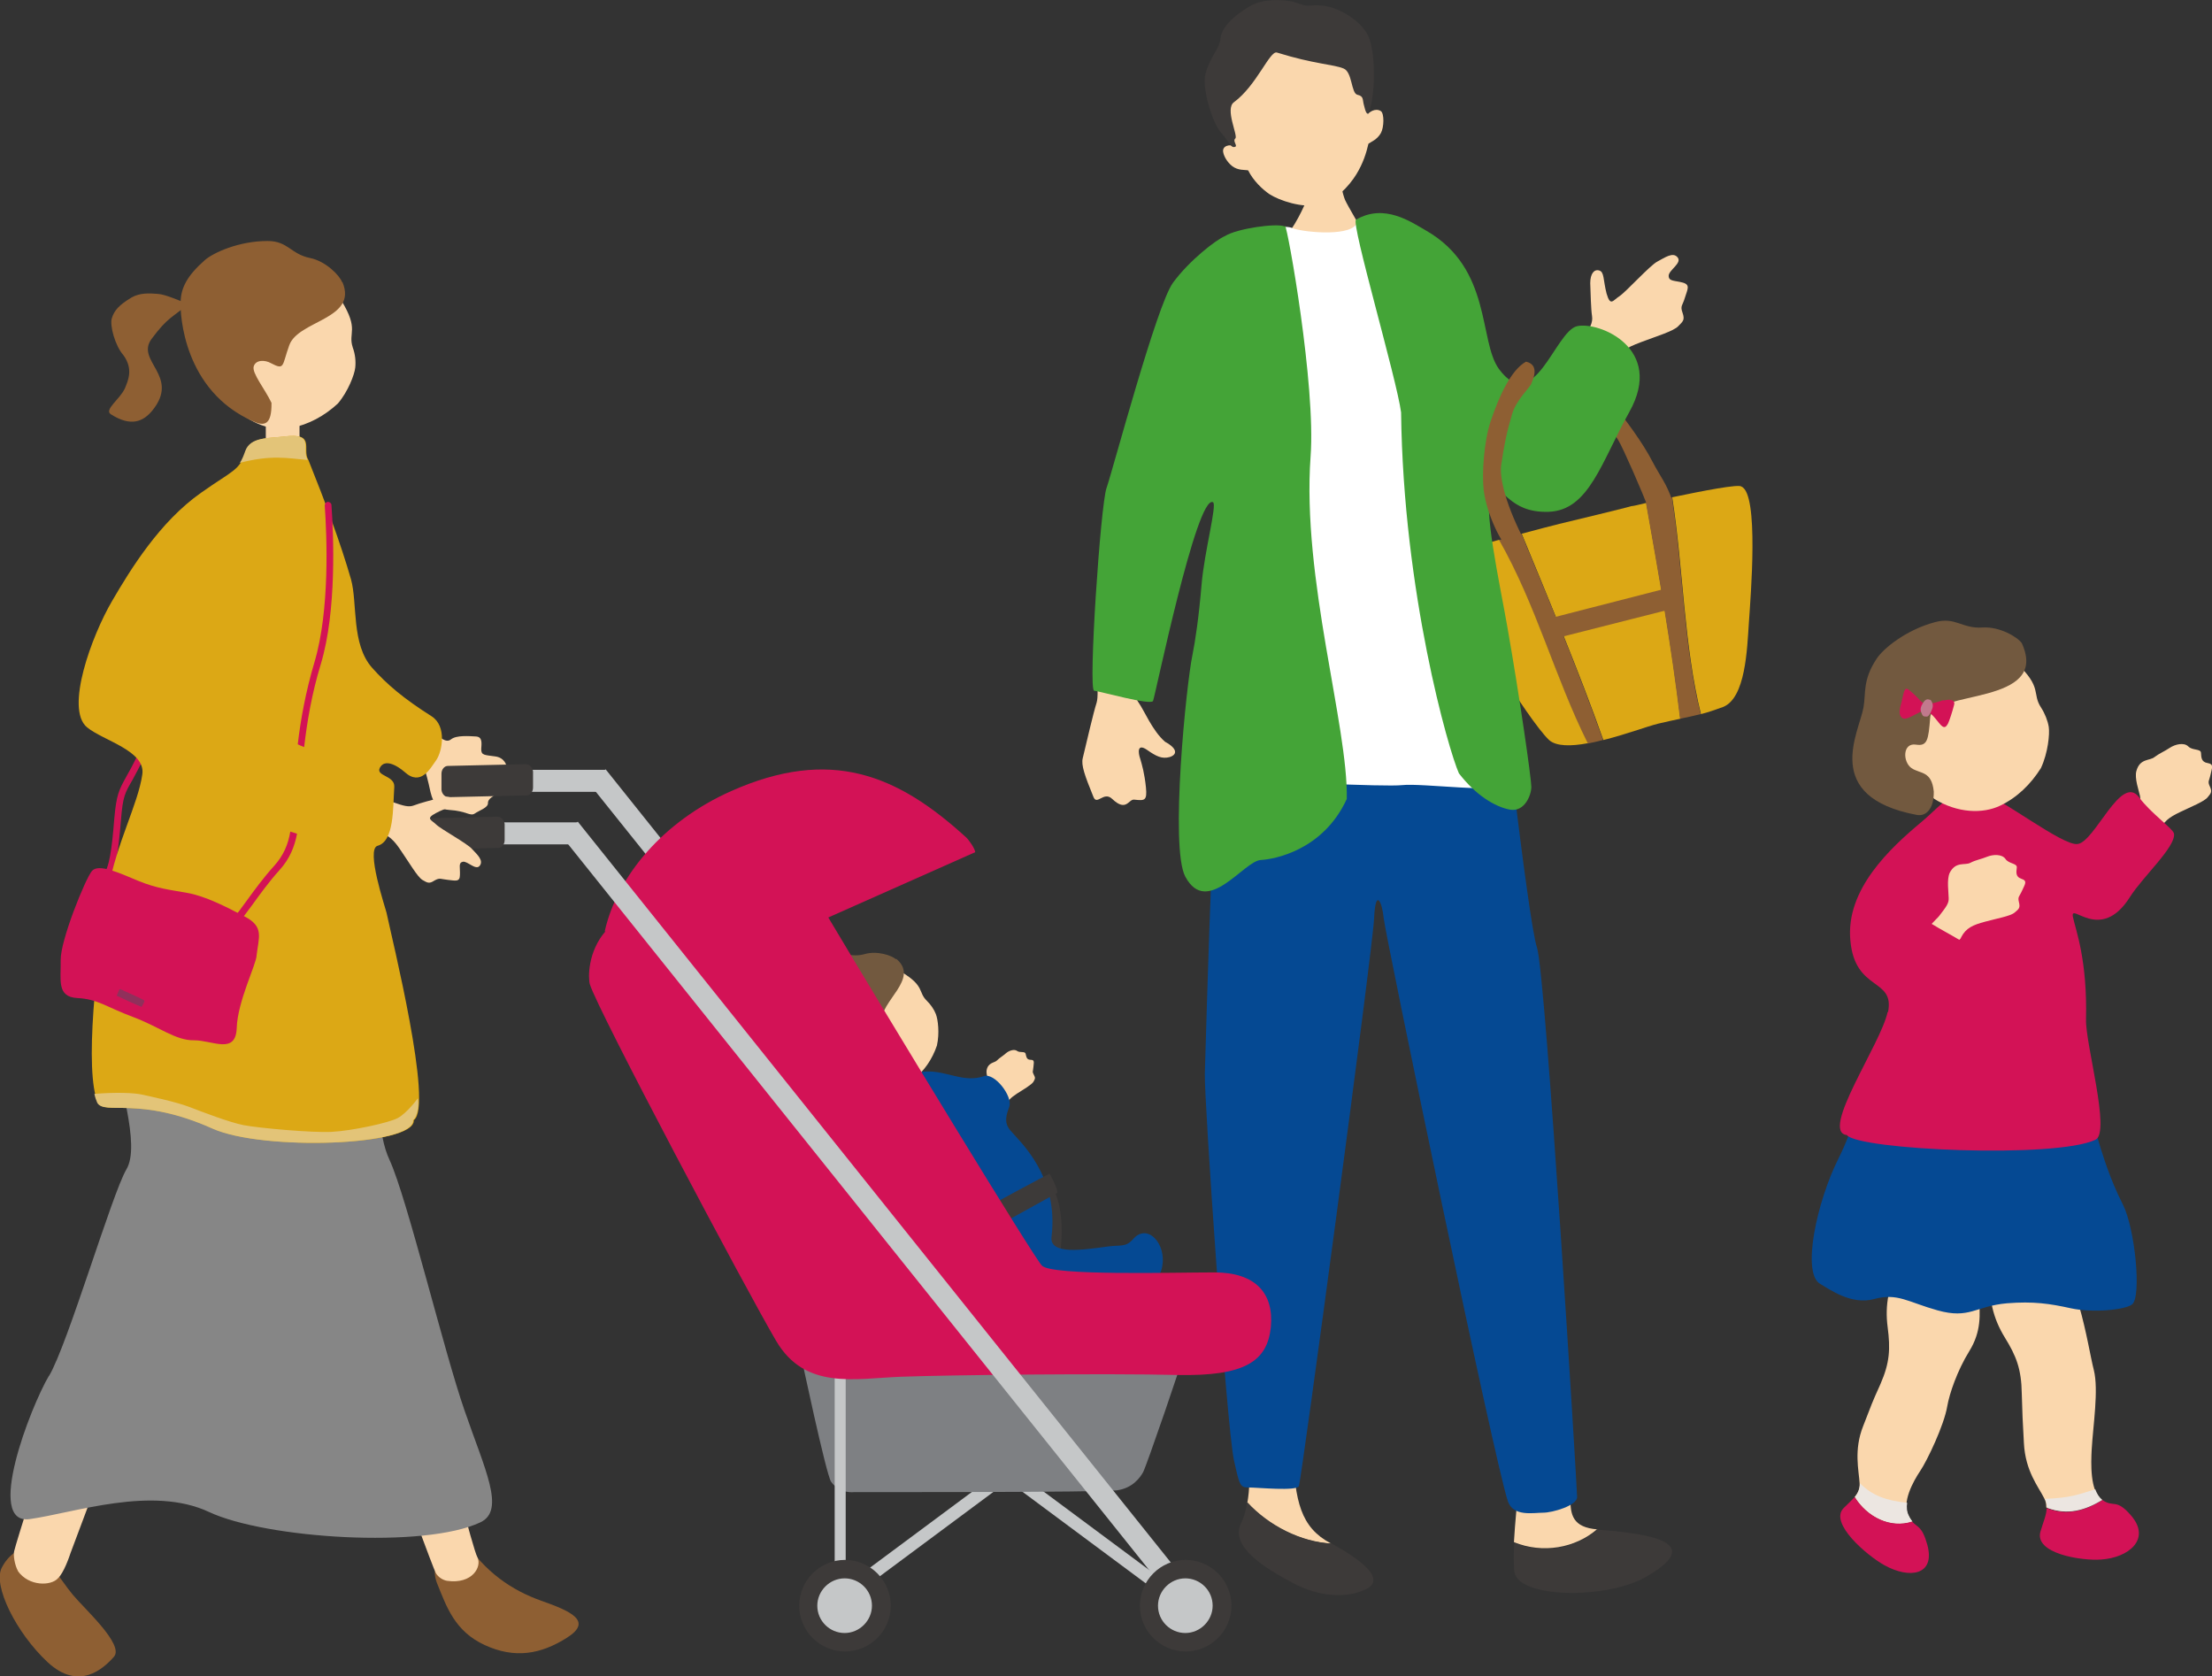
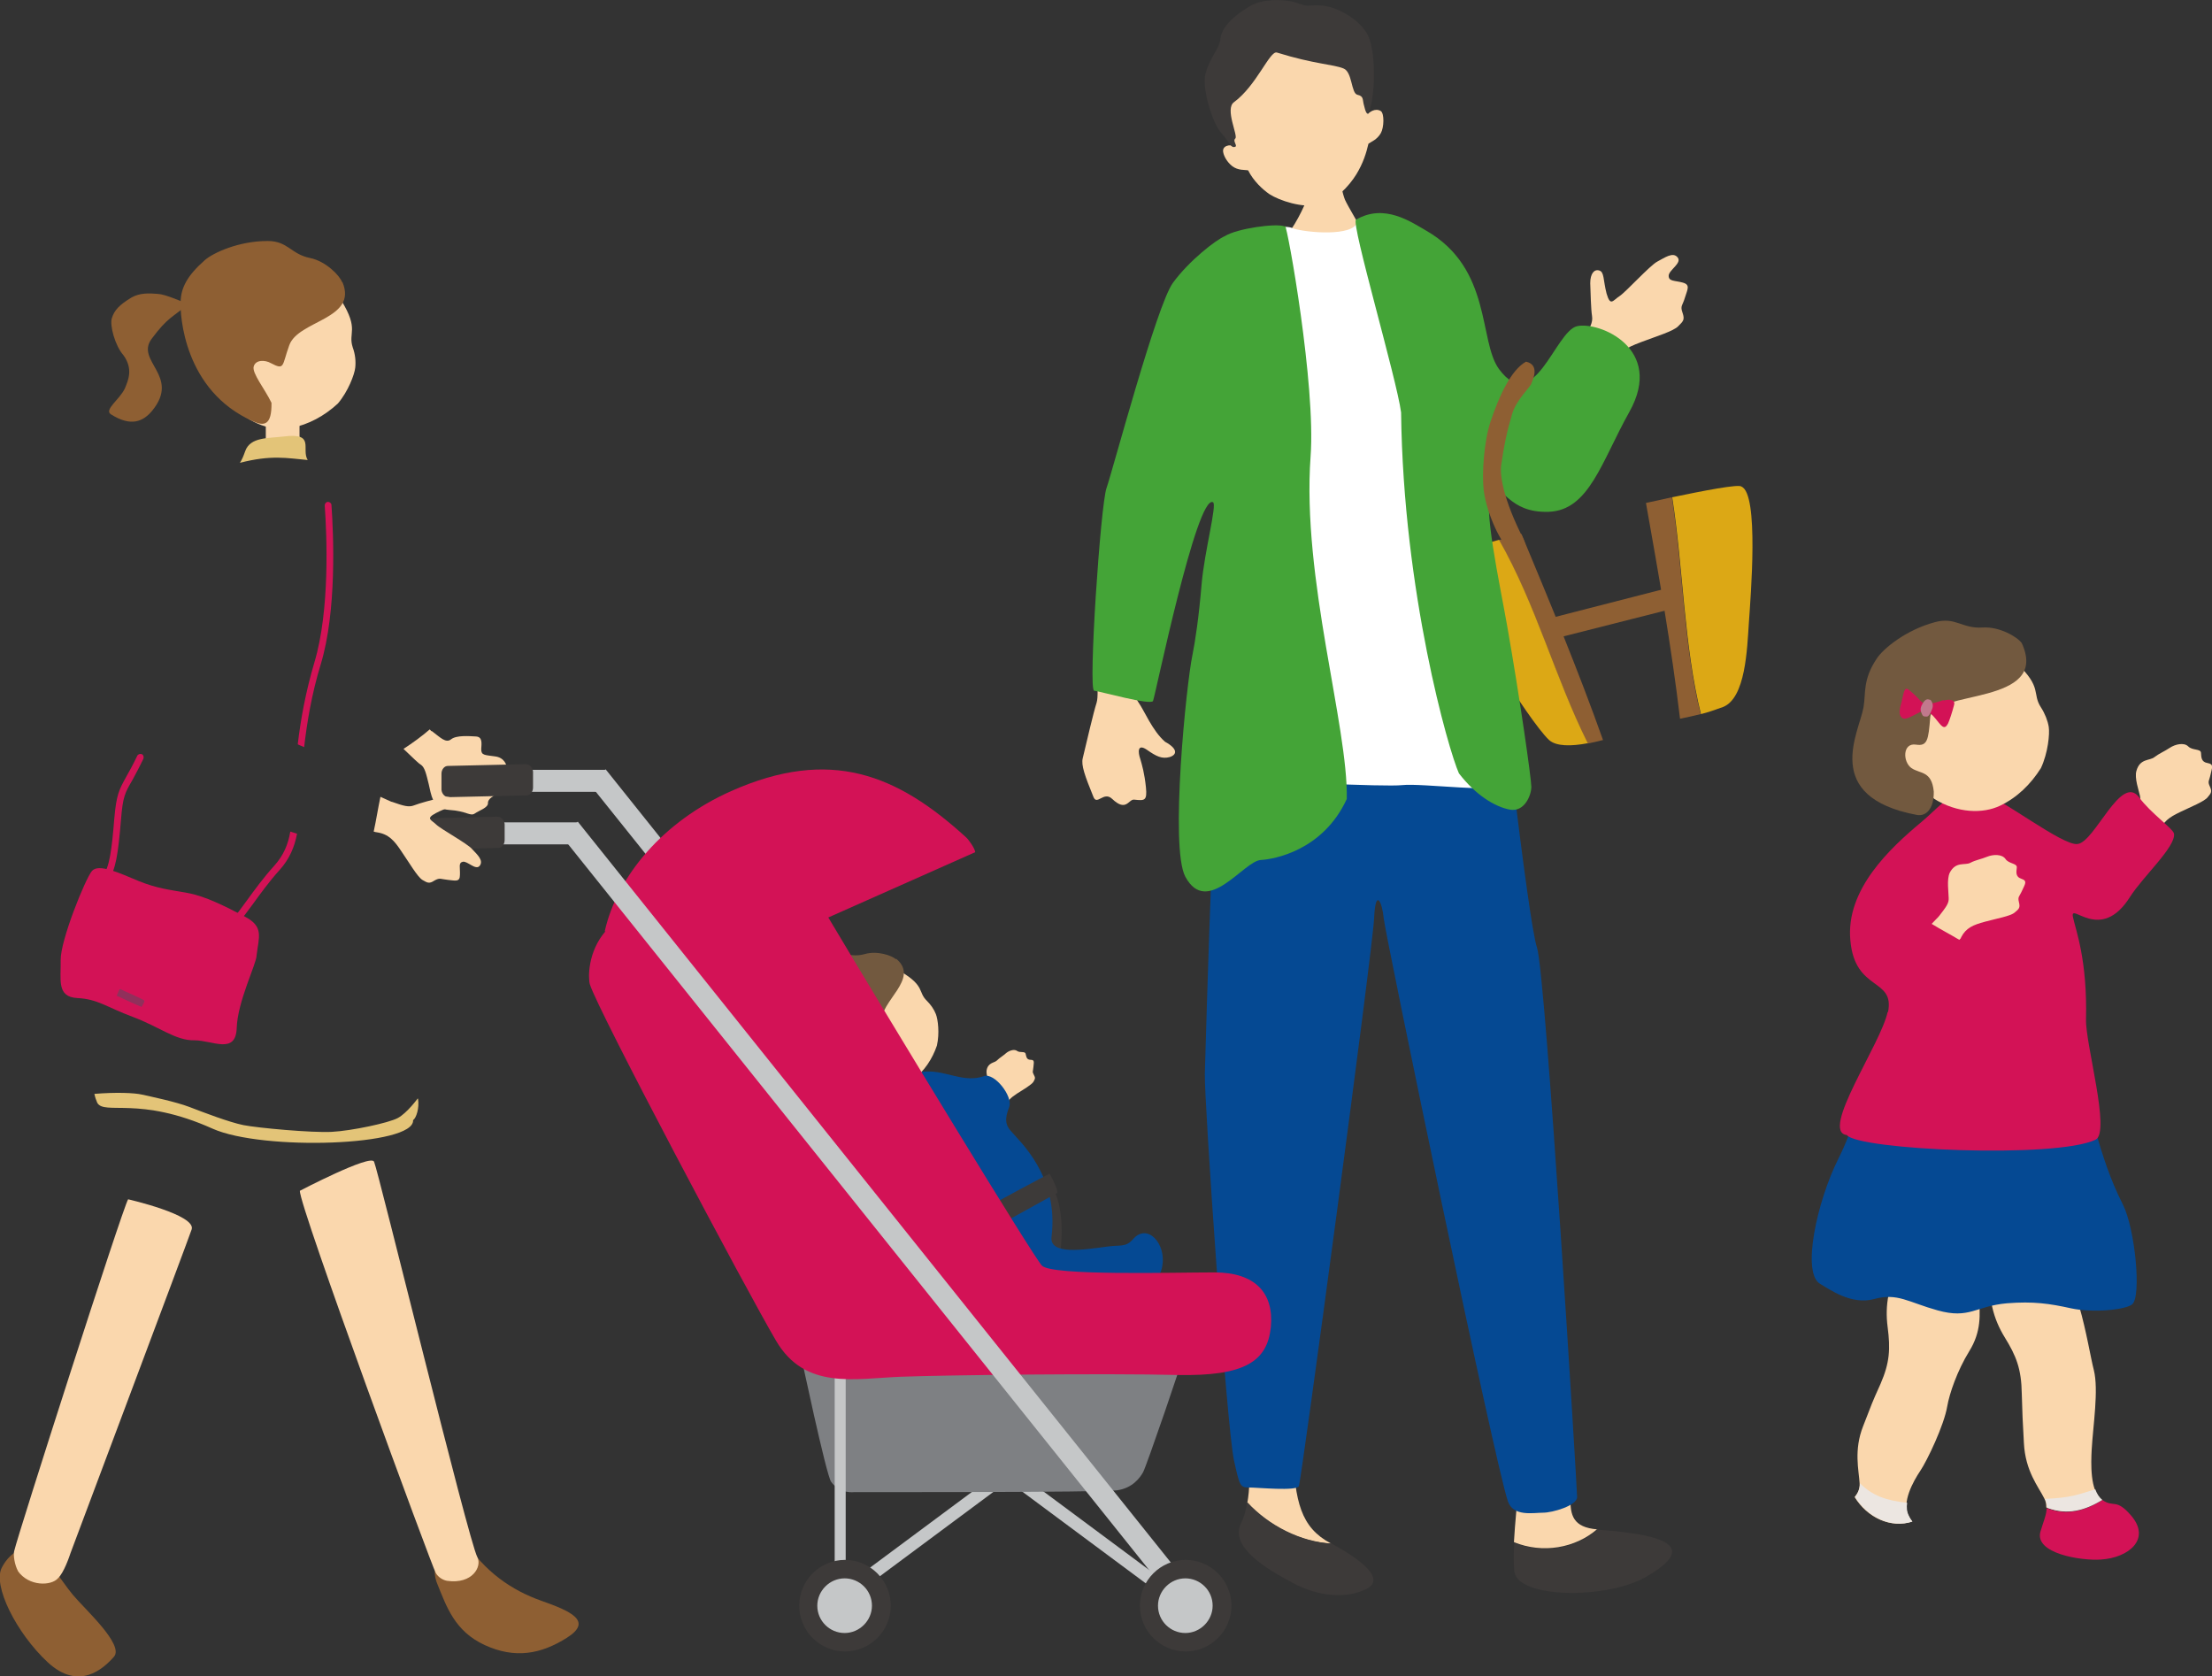
<svg xmlns="http://www.w3.org/2000/svg" id="b" width="62.33" height="47.23" viewBox="0 0 62.33 47.23">
  <rect x="0" y="0" width="62.33" height="47.23" fill="#333333" stroke="none" />
  <g id="c">
-     <path d="M46.45,14.33c-.15-.42-.72-1.72-.85-1.93-.29-.48-1.12-1.13-1.47-1.34-.32-.19-.21-.31-.21-.5,0-.19.36-.02.63.11.28.14.62.39.93.76s.82,1.06,1.08,1.57c.23.44.4.62.56,1.1.05.16-.66.28-.68.24Z" fill="#8e5f33" />
-     <path d="M42.87,15.04c.47-.13.88-.23,1.07-.28.3-.07,1.99-.48,2.03-.5.05,0,.21-.04.42-.09.35,1.97.72,4.05.96,6.08-.2.04-.41.09-.63.14-.32.08-.93.31-1.54.46-.7-1.97-1.49-3.84-2.3-5.81Z" fill="#dca815" />
    <path d="M42.87,15.04c.82,1.97,1.6,3.84,2.3,5.81-.15.04-.29.07-.44.1-.91-1.84-1.45-3.89-2.5-5.73.21-.06.43-.12.63-.17Z" fill="#8e5f33" />
    <path d="M40.5,15.73c.14-.07.94-.3,1.74-.52,1.05,1.84,1.58,3.89,2.5,5.73-.47.09-.89.09-1.09-.09-.3-.28-.97-1.28-1.28-1.8-.28-.47-.8-1.37-1.22-1.93-.26-.35-.88-1.28-.64-1.39Z" fill="#dca815" />
    <path d="M49.07,13.71c.5.2.26,3.09.21,3.84-.05.73-.09,2.12-.73,2.37-.22.08-.42.15-.62.2-.48-1.92-.5-4.14-.81-6.11.86-.18,1.89-.38,1.95-.3Z" fill="#dca815" />
    <polygon points="47.18 16.52 43.56 17.45 43.7 18.02 47.21 17.13 47.18 16.52" fill="#8e5f33" />
    <path d="M47.11,14.01c.31,1.97.33,4.19.81,6.11-.19.05-.39.09-.58.13-.24-2.02-.61-4.11-.96-6.08.2-.04.46-.1.73-.16Z" fill="#8e5f33" />
    <path d="M44.58,9.59c.23-.36.31-.5.28-.69-.03-.19-.04-.64-.05-.92,0-.27.11-.4.25-.36.15.04.11.26.21.65.11.38.18.19.37.07.18-.12.85-.86,1.06-.97.21-.11.44-.28.57-.12.14.16-.25.36-.25.52,0,.16.16.13.39.19.23.06.14.19.07.42-.07.24-.14.23-.07.43.07.2.02.24-.12.38-.13.14-.63.29-1.05.45-.42.16-.66.28-.81.65,0,.02-.03.06-.05.1-.34-.17-.7-.31-1.06-.48.12-.15.2-.26.24-.32Z" fill="#fad7ad" />
    <path d="M30.92,17.73c-.09.82.07,1.78-.02,2.07-.09.28-.27,1.06-.39,1.56-.05.2.06.5.3,1.09.1.26.29-.17.53.06.4.38.46,0,.62.02.29.03.37.04.33-.35-.04-.39-.11-.63-.16-.8-.06-.17-.09-.44.18-.26.27.19.43.27.65.21.22-.07.22-.24-.13-.43-.36-.31-.59-.89-.75-1.11-.16-.22-.02-.56.05-1.12.07-.57-1.13-1.75-1.22-.93Z" fill="#fad7ad" />
    <path d="M36.96,4.93s.7.05.77.04c.02.11.11.52.17.66s.51.92.58.99c-.72.66-1.73.57-2.22-.02.13-.07.53-.81.59-1.08.04-.2.12-.51.12-.59Z" fill="#fad7ad" />
    <path d="M38.54,3.22c-.19-1.27-.91-2.68-2.45-2.36-1.54.32-1.67,2.02-1.33,3.26-.09-.06-.34-.02-.29.18.02.1.1.26.25.38.17.13.36.1.45.12.15.3.41.54.6.67.28.18.92.4,1.42.3.4-.07.83-.53,1.03-.86.19-.31.28-.6.34-.86.08-.06.24-.11.35-.3.09-.16.1-.55,0-.62-.16-.1-.34.04-.37.09Z" fill="#fad7ad" />
    <path d="M36.63.12c-.14-.1-.94-.23-1.42.06-.49.29-.79.61-.82.91-.03.3-.27.46-.42.98-.11.39.18,1.37.43,1.66.25.28.28.44.39.41.11-.02-.07-.16.02-.24.08-.08-.3-.83-.04-1.02.64-.47,1.01-1.46,1.21-1.4,1.06.33,1.59.33,1.88.45.25.1.21.7.39.74.18.04.14.13.18.28.04.15.1.46.2.02.11-.44.13-1.37-.04-1.87s-.88-.9-1.31-.94-.37.05-.65-.05Z" fill="#3d3a39" />
    <path d="M45.01,43.09c-1.38-.11-.31-1.4-.98-2.59,0,0-.78-.56-.98-.04-.15.4-.33,1.94-.39,2.99.81.33,1.73.17,2.35-.37Z" fill="#fad7ad" />
    <path d="M45.02,43.1s0,0,0,0c-.62.54-1.54.7-2.35.37-.02.33-.02.61,0,.79.06.78,2.59.81,3.71.17,1.28-.74.93-1.17-1.35-1.33Z" fill="#3d3a39" />
    <path d="M35.15,42.33c.12-.71.05-1.64.05-2.33.67-.5,1.18-.5,1.23.9.06,1.4.22,2.13,1.06,2.58,0,0,.02,0,.02.01-.86-.04-1.76-.49-2.37-1.16Z" fill="#fad7ad" />
    <path d="M35.15,42.33c.61.66,1.51,1.11,2.37,1.16.83.45,1.54,1,.98,1.28-.56.28-1.34.22-2.07-.17-.73-.39-1.79-1.01-1.46-1.68.08-.16.14-.36.17-.59Z" fill="#3d3a39" />
    <path d="M42.13,17.86c.06.29.92,8.08,1.18,8.84.25.76,1.13,15.24,1.13,15.48s-.69.44-.96.44-.84.12-.99-.32c-.38-1.11-3.46-15.99-3.5-16.43s-.23-.88-.27,0c-.04.88-2.05,15.86-2.12,16-.06.15-1.16.04-1.41.04s-.26-.05-.42-.77c-.21-.99-.84-10.15-.82-10.89.02-.73.33-11.69.59-12.17.25-.47,7.6-.22,7.6-.22Z" fill="#054993" />
    <path d="M39.46,6.24c-.52-.11-1.1-.12-1.25.09-.25.35-1.58.2-1.81.09-.23-.1-1.35.06-1.68.27-.06.03-.16.08-.27.16-.01,1.84.29,3.68.02,5.51.03.15,0,.61-.02.9-.04.46-.29,7.33-.46,8.12s-.17,1.03.15.94.55-.29,1.03-.31c.48-.02,3.82.17,4.35.11.52-.06,2.88.24,2.88,0,0-.18-.74-6.87-1.13-8.71-.52-2.48-1.24-4.86-1.8-7.19Z" fill="#fff" />
    <path d="M42.04,13.9c.36-.28.44.56,1.6.52,1.14-.04,1.49-1.42,2.27-2.81,1.01-1.8-.86-2.56-1.47-2.42-.62.14-1.21,2.55-2.2,1.21-.58-.79-.19-2.83-2.05-3.9-.42-.24-1.18-.78-1.98-.31-.15.09,1.15,4.5,1.27,5.43.06,5.07,1.34,9.53,1.63,10.17.47.61,1.01.94,1.43,1.02.42.08.61-.41.61-.64s-.33-2.55-.68-4.53c-.2-1.15-.72-3.52-.43-3.75Z" fill="#44a437" />
    <path d="M36.2,6.38c-.23-.1-1.35.06-1.68.27-.26.11-1.01.69-1.47,1.32-.46.63-1.7,5.3-1.87,5.78-.17.48-.52,5.69-.35,5.71.17.02,1.6.42,1.66.29.06-.13,1.23-5.83,1.69-5.6.12.06-.24,1.38-.32,2.3-.08.95-.18,1.61-.26,2.01-.17.8-.64,5.42-.2,6.24.62,1.15,1.65-.45,2.13-.47.36-.02,1.75-.26,2.42-1.72.04-2.06-1.27-6.21-1.02-9.65.15-2.01-.65-6.47-.72-6.5Z" fill="#44a437" />
    <path d="M43,10.19c-.42.23-.76.97-1,1.69-.18.54-.25,1.45-.19,1.95.09.68.53,1.56.69,1.58.16.02.66.24.41-.26-.54-1.07-.65-1.74-.61-2.04.08-.56.16-.95.31-1.45.12-.4.5-.74.54-.85.04-.11.25-.53-.15-.62Z" fill="#8e5f33" />
    <path d="M52.26,42.18c.09-.11.15-.23.14-.39-.02-.36-.17-.93.1-1.61.27-.69.22-.59.49-1.19.26-.6.28-.98.2-1.6-.08-.61.02-1.2.38-1.78.36-.59.75-.63,1.48-.63.73,0,.67.67.71,1.52.04.55.07,1.02-.27,1.57-.34.55-.56,1.2-.62,1.55-.09.54-.57,1.54-.76,1.82-.2.3-.53.89-.33,1.27.04.07.07.12.1.16-.62.2-1.27-.12-1.62-.69Z" fill="#fad7ad" />
    <path d="M52.41,41.79c0,.16-.05.27-.14.39.36.57,1.01.89,1.62.69-.03-.04-.07-.09-.1-.16-.06-.11-.07-.24-.05-.37-.6-.06-.99-.21-1.32-.54Z" fill="#ece6e1" />
-     <path d="M52.26,42.18c.36.57,1.01.89,1.62.69.15.17.28.12.43.66.23.86-.51.96-1.21.57-.49-.27-1.57-1.19-1.15-1.61.12-.12.23-.22.31-.31Z" fill="#d31256" />
    <path d="M59.24,42.26c.32.23.38-.06.81.44.57.66-.06,1.19-.85,1.24-.55.04-1.9-.17-1.7-.8.08-.27.17-.47.17-.65.57.22,1.07.08,1.56-.22Z" fill="#d31256" />
    <path d="M56.11,35.84c.08-.75,2.07-.44,2.48.97.2.69.32,1.44.41,1.79.14.56-.02,1.55-.06,2.24-.02.38-.05,1.17.28,1.41,0,0,0,0,0,0-.49.3-.99.44-1.56.22,0-.09-.01-.17-.06-.26-.16-.32-.53-.76-.57-1.55-.04-.79-.04-.67-.06-1.39-.01-.71-.16-1.07-.48-1.59-.32-.52-.48-1.11-.4-1.86Z" fill="#fad7ad" />
    <path d="M57.62,42.22c.04.09.06.17.06.26.57.22,1.07.08,1.56-.22,0,0,0,0,0,0-.09-.07-.15-.17-.2-.3-.48.15-.69.24-1.41.27Z" fill="#ece6e1" />
    <path d="M58.49,30.61c-.43-.28-2.06-.25-3.01-.36-.92-.1-1.38.05-2.38-.2-.79-.19-.39.78-1.3,2.6-.6,1.2-1.05,3.24-.5,3.53.23.13.86.6,1.51.42.66-.18.96.09,1.79.32.9.25,1.06-.12,1.95-.2.75-.06,1.21.01,1.8.14.64.14,1.55.04,1.73-.11.27-.22.08-2.14-.26-2.81-.76-1.49-.81-2.77-1.34-3.33Z" fill="#054993" />
    <path d="M60.13,22.97c.15-.29.2-.41.17-.55-.03-.14-.16-.5-.1-.7.1-.36.38-.28.51-.39.13-.1.28-.16.43-.26.15-.1.4-.16.52-.04.12.12.35.06.36.18.01.12,0,.26.19.29.18.03.12.13.08.32-.04.19-.09.19-.02.34.07.15.03.19-.06.3-.09.12-.47.27-.78.42s-.49.27-.57.56c0,.02-.02.05-.03.08-.28-.1-.56-.19-.85-.29.08-.12.14-.22.16-.26Z" fill="#fad7ad" />
    <path d="M53.2,28.52c.2-.98-.93-.57-1.06-2.02-.14-1.44,1.13-2.61,1.99-3.33.68-.57.79-.93,1.77-.79.44.06,2.22,1.46,2.64,1.4.49-.05,1.23-2.01,1.74-1.31.32.44.96.88.98,1.02.05.37-.87,1.2-1.24,1.78-.83,1.32-1.69.13-1.61.56.08.38.41,1.21.37,2.89-.02.69.7,3.18.27,3.39-1.11.54-6.69.29-7.01-.13-.77-.09.97-2.58,1.15-3.47Z" fill="#d31256" />
-     <path d="M54.49,22.5c.67.42,1.39.43,1.87.2.48-.23.86-.6,1.15-1.06.2-.43.25-.96.22-1.16-.03-.18-.11-.38-.22-.55-.26-.4.05-.55-.69-1.25-.22-.21-1.41-1.12-2.74-.56-1.17.5-.98,3.51.42,4.38Z" fill="#fad7ad" />
+     <path d="M54.49,22.5c.67.42,1.39.43,1.87.2.48-.23.86-.6,1.15-1.06.2-.43.25-.96.22-1.16-.03-.18-.11-.38-.22-.55-.26-.4.05-.55-.69-1.25-.22-.21-1.41-1.12-2.74-.56-1.17.5-.98,3.51.42,4.38" fill="#fad7ad" />
    <path d="M56.97,18.12c-.12-.17-.62-.47-1.1-.44-.59.04-.76-.31-1.35-.15-.82.22-1.46.75-1.64,1.03-.4.6-.3.98-.37,1.37-.12.7-1.2,2.52,1.5,3.03.25.05.49-.16.48-.66-.06-.59-.38-.49-.63-.66-.25-.18-.25-.72.13-.66.32.05.35-.13.4-.77.06-.78,3.39-.32,2.58-2.09Z" fill="#72593f" />
    <path d="M54.76,19.74c.18-.05.35-.03.3.13-.04.16-.13.44-.17.52-.05.08-.1.18-.26-.03-.16-.2-.18-.22-.29-.3-.11-.08-.11-.06-.31.04-.2.1-.36.2-.44.12-.08-.07-.08-.2-.01-.43.06-.23.07-.46.2-.36s.26.23.32.3.16.13.29.1c.13-.03.26-.06.38-.11Z" fill="#d31256" />
    <path d="M54.39,19.71s.11.11.06.25c-.05.14-.1.22-.15.23-.11,0-.12-.01-.16-.11-.04-.09-.02-.17.05-.28s.13-.11.2-.08Z" fill="#c1798d" />
    <path d="M54.64,25.81c.2-.26.28-.36.27-.51,0-.15-.06-.52.03-.71.17-.33.43-.2.58-.28.15-.08.3-.1.47-.17.17-.07.42-.08.52.06.09.14.33.12.32.24s-.05.26.13.32.1.15.02.33c-.08.18-.13.17-.09.33.04.16,0,.19-.12.29-.11.1-.51.17-.84.26-.33.09-.53.17-.67.44,0,.02-.02.04-.05.07-.25-.15-.52-.29-.78-.45.1-.11.18-.18.21-.22Z" fill="#fad7ad" />
    <rect x="11.85" y="23.16" width="4.42" height=".62" transform="translate(28.12 46.95) rotate(-180)" fill="#c5c7c8" />
    <path d="M11.82,23.06c-.1,0-.18.1-.18.22v.45c.01.12.1.21.2.21l2.2-.05c.1,0,.18-.1.18-.22v-.45c-.01-.12-.1-.21-.2-.21l-2.2.05Z" fill="#3d3a39" />
    <rect x="7.5" y="11.69" width=".95" height=".82" transform="translate(15.94 24.2) rotate(-180)" fill="#fad7ad" />
    <path d="M12.17,20.6c.23.17.39.35.54.23.15-.12.51-.09.7-.08s.16.19.15.36c0,.17.09.16.38.2.28.03.35.26.34.35-.01.09-.12.16-.07.33.06.18-.11.28-.2.36-.09.08-.27.15-.26.28,0,.13-.24.2-.37.29-.13.09-.23-.07-.72-.1-.49-.03-.51-.45-.58-.73-.07-.28-.11-.48-.23-.55-.03-.01-.21-.18-.48-.44.26-.17.51-.35.74-.55.02.02.03.04.05.05Z" fill="#fad7ad" />
    <path d="M27.86,30.96c.07-.2.09-.27.06-.36-.03-.09-.14-.3-.12-.44.04-.23.22-.21.29-.28.08-.08.16-.12.25-.2.09-.08.24-.13.32-.07.08.06.22,0,.24.08.02.07.02.17.14.17s.09.07.08.2-.04.13.01.22c.05.09.04.11-.01.2-.05.08-.27.21-.46.33-.18.12-.29.21-.32.4,0,.01,0,.03-.01.05-.18-.04-.37-.07-.56-.11.04-.08.07-.15.08-.18Z" fill="#fad7ad" />
    <path d="M29.69,33.51s.35.58.18,1.84l-.44-.22s.13-1.42-.06-1.52l.32-.1Z" fill="#3d3a39" />
    <path d="M26.95,35.69c-.08-.75-.36-.76-.56-1.19-.16-.34-.49-.71-.72-.96-.31-.34-.6-.67-.62-1.33-.02-.59-.43-.63-.1-1.4.26-.61.5-.54,1.13-.62.6-.03,1.07.33,1.65.13.29-.1.81.56.71.86-.07.2-.17.44.03.67.27.32,1.37,1.28,1.16,3-.06.52.91.36,1.59.27.36-.05.5.03.71-.21.4-.46.94.13.82.77-.23,1.47-5.57,2.17-5.81.01Z" fill="#054993" />
    <path d="M24.33,30.57c.56.2,1.09.1,1.4-.15.32-.25.54-.58.67-.96.08-.35.03-.74-.03-.89-.05-.13-.14-.26-.25-.37-.26-.25-.05-.41-.71-.81-.2-.12-1.22-.6-2.1.03-.78.55-.15,2.73,1.01,3.15Z" fill="#fad7ad" />
    <path d="M25.25,27.03c-.12-.11-.53-.25-.88-.15-.43.12-.61-.11-1.01.1-.56.29-.95.79-1.04,1.02-.19.5-.06.77-.05,1.06.02.53.62,2.51,2.66,1.61.25-.11.41-.11.17-.55-.28-.21-.7-.39-.73-.54s.16-.24.3-.24c.36,0,.25-.06.18-.54-.08-.58,1.09-1.22.4-1.79Z" fill="#72593f" />
    <path d="M17.07,21.68l2.87,3.59c-.16.12-.31.26-.45.41l-2.9-3.62.47-.38Z" fill="#c5c7c8" />
    <rect x="12.65" y="21.68" width="4.42" height=".62" transform="translate(29.72 43.99) rotate(-180)" fill="#c5c7c8" />
    <path d="M12.62,21.58c-.1,0-.18.1-.18.22v.45c.01.12.1.21.2.21l2.2-.05c.1,0,.18-.1.18-.22v-.45c-.01-.12-.1-.21-.2-.21l-2.2.05Z" fill="#3d3a39" />
    <rect x="28.23" y="34.67" width=".36" height="13.66" transform="translate(12.02 89.06) rotate(-126.6)" fill="#c5c7c8" />
    <rect x="28.23" y="34.67" width=".36" height="13.66" transform="translate(-21.85 39.57) rotate(-53.4)" fill="#c5c7c8" />
    <path d="M33.42,37.96c-.09.37-1.12,3.36-1.21,3.52s-.3.45-.74.51-7.4.05-7.4.05c0,0-.4.06-.65-.29-.14-.19-.86-3.6-.86-3.6l10.86-.19Z" fill="#7e8083" />
    <rect x="23.51" y="37.47" width=".31" height="8.32" transform="translate(47.34 83.25) rotate(180)" fill="#c5c7c8" />
    <path d="M27.91,33.96s1.52-.83,1.67-.89c0,0,.25.46.21.54l-1.5.83-.38-.48Z" fill="#3d3a39" />
    <path d="M17.04,26.24c.35-1.56,1.65-3.1,3.56-3.95,2.81-1.25,4.69-.46,6.62,1.3.07.06.25.31.26.42l-4.14,1.84c1.77,2.97,5.79,9.58,6.02,9.81.29.29,3.7.19,4.86.19,1.15,0,1.68.58,1.59,1.54-.1.96-.72,1.39-2.64,1.35-1.92-.05-6.49,0-7.79.05-1.3.05-2.69.38-3.51-1.01-.82-1.39-5.03-9.32-5.25-10.05-.05-.18-.06-.91.44-1.49Z" fill="#d31256" />
    <rect x="24.59" y="20.24" width=".61" height="28.33" transform="translate(-16.04 23.1) rotate(-38.68)" fill="#c5c7c8" />
    <path d="M32.12,45.24c0,.71.58,1.29,1.29,1.29s1.29-.58,1.29-1.29c0-.71-.58-1.29-1.29-1.29-.71,0-1.29.58-1.29,1.29Z" fill="#3d3a39" />
    <path d="M22.52,45.24c0,.71.58,1.29,1.29,1.29.71,0,1.29-.58,1.29-1.29,0-.71-.58-1.29-1.29-1.29s-1.29.58-1.29,1.29Z" fill="#3d3a39" />
    <path d="M32.63,45.24c0,.43.35.77.77.77s.77-.35.77-.77c0-.43-.35-.77-.77-.77s-.77.35-.77.77Z" fill="#c5c7c8" />
    <path d="M23.03,45.24c0,.43.35.77.77.77s.77-.35.77-.77c0-.43-.35-.77-.77-.77s-.77.35-.77.77Z" fill="#c5c7c8" />
    <path d="M2.97,24.82s.05-.01.07-.03c.22-.24.29-.74.37-1.7.05-.64.11-.75.32-1.11.08-.15.18-.33.31-.6.02-.05,0-.11-.04-.13-.05-.02-.11,0-.13.04-.13.27-.23.45-.31.59-.21.38-.28.51-.34,1.19-.07.88-.14,1.39-.32,1.59-.04.04-.03.1,0,.14.02.02.04.02.06.02Z" fill="#d31256" />
    <path d="M5.31,8.56c-.23-.07-.64-.27-.87-.28-.24-.02-.5-.03-.73.1-.35.21-.49.36-.56.59-.06.2.09.77.33,1.04.28.39.13.71.04.93-.14.31-.59.6-.4.73.58.37.92.2,1.17-.1.8-.98-.48-1.39-.02-2.02.47-.63.58-.59,1.04-.99Z" fill="#8e5f33" />
    <path d="M6.53,11.41c.51.55,1.17.75,1.67.65s.94-.34,1.32-.69c.29-.34.47-.82.49-1.01.02-.18,0-.38-.07-.57-.14-.43.19-.49-.32-1.32-.15-.25-1.02-1.39-2.39-1.2-1.2.17-1.77,2.99-.71,4.14Z" fill="#fad7ad" />
    <path d="M9.64,7.95c-.07-.19-.46-.59-.9-.68-.55-.11-.62-.48-1.2-.48-.81,0-1.53.33-1.77.54-.51.45-.67.79-.68,1.17-.02.37.09,2.51,2.04,3.37.31.14.53.12.52-.52-.19-.4-.56-.84-.5-1.03s.32-.18.48-.09c.4.21.31.08.52-.5.25-.71,1.94-.73,1.5-1.78Z" fill="#8e5f33" />
    <path d="M.74,43.59c.47.04.97.94,1.31,1.34.33.4,1.46,1.41,1.16,1.75-.3.34-.99.97-1.87.15-.88-.82-1.55-2.16-1.29-2.66.26-.51.69-.57.69-.57Z" fill="#8e5f33" />
    <path d="M.51,44.27c-.1-.18-.14-.46-.11-.57.1-.45,3.05-9.65,3.21-9.91,0,0,1.93.44,1.79.85s-3.32,8.86-3.41,9.11c-.03.09-.19.57-.36.72-.18.21-.81.24-1.13-.21Z" fill="#fad7ad" />
    <path d="M13.08,43.37c-.5.16-1.02.61-.76,1.25.26.64.49,1.34,1.34,1.73.85.39,1.58.26,2.32-.21s.09-.75-.73-1.04c-.82-.29-1.6-.81-2.18-1.73Z" fill="#8e5f33" />
    <path d="M8.45,33.55s1.99-1.04,2.09-.82c.11.22,2.66,10.68,2.91,11.14.14.27-.14.77-.85.67-.12-.02-.25-.1-.32-.22-.09-.13-3.87-10.39-3.83-10.77Z" fill="#fad7ad" />
-     <path d="M1.38,38.77c.53-.89,1.77-5.12,2.18-5.82.42-.69-.26-2.61-.36-3.53-.11-.98.88-2.7,1.05-3.13,2.89,0,3.03.43,5.93.07,1.06,2.01.07,4.76.8,6.33.49,1.06,1.53,5.39,2.11,7.05.57,1.66,1.16,2.81.45,3.15-1.58.75-6.05.46-7.65-.29-1.6-.75-3.78.02-5.05.2-1.27.18.01-3.14.54-4.04Z" fill="#868686" />
    <path d="M11.04,22.59c.34.12.48.16.63.1.15-.06.53-.16.76-.22.23-.06.36.01.35.14,0,.13-.2.14-.5.3-.3.16-.12.19.01.32.13.13.89.54,1.02.7.14.15.32.31.21.46-.11.15-.35-.14-.48-.11s-.07.16-.08.37c0,.21-.13.16-.34.14-.21-.02-.22-.07-.38.02-.15.1-.2.06-.34-.02-.14-.09-.36-.47-.58-.79-.21-.32-.37-.5-.7-.55-.02,0-.05-.01-.09-.02.07-.32.12-.65.19-.98.15.07.26.12.31.14Z" fill="#fad7ad" />
-     <path d="M3.05,25.06c.23-1.3.84-2.4.96-3.24.1-.67-1.1-.95-1.56-1.33-.62-.52.13-2.57.71-3.56.52-.89,1.34-2.23,2.51-3.05.92-.65,1.07-.61,1.26-1.17.13-.4.65-.36,1.07-.41.92-.12.5.36.69.66.47,1.17.91,2.35,1.2,3.36.19.68,0,1.83.6,2.5.41.46.88.86,1.67,1.36.44.28.3,1,.13,1.24-.16.22-.43.75-.89.33,0,0-.52-.47-.7-.11-.11.23.43.21.41.53-.04.61,0,1.53-.47,1.66-.34.09.22,1.75.25,1.88.15.72,1.33,5.47.77,5.85.05.73-4.24.87-5.65.24-2.07-.93-3.05-.37-3.25-.73-.39-.87-.05-4.03.3-6.02Z" fill="#dca815" />
    <path d="M8.67,12.96c-.19-.31.23-.78-.69-.66-.42.05-.93.01-1.07.41-.05.14-.09.24-.15.33.89-.23,1.34-.13,1.9-.08Z" fill="#e3c478" />
    <path d="M11.78,30.96c.04.26-.05.54-.14.6.05.73-4.24.87-5.65.24-2.07-.93-3.05-.37-3.25-.73-.03-.07-.06-.15-.08-.25.61-.05,1.12-.03,1.34.02s.95.2,1.34.35,1.12.43,1.52.51,1.93.22,2.49.19,1.6-.25,1.86-.39.56-.55.56-.55Z" fill="#e3c478" />
    <path d="M8.86,18.66c.44-1.47.35-3.58.29-4.42,0-.05.04-.1.09-.1.05,0,.1.04.1.09.06.85.15,2.99-.3,4.48-.26.85-.39,1.65-.47,2.34-.06-.03-.13-.05-.18-.08.08-.68.22-1.47.47-2.31Z" fill="#d31256" />
    <path d="M6.57,25.87c.09-.09.22-.27.38-.49.21-.29.48-.66.78-.99.26-.29.39-.6.45-.96.06.02.12.04.19.06-.07.37-.21.71-.49,1.02-.29.32-.55.68-.76.97-.17.23-.3.41-.4.51-.02.02-.04.03-.07.03s-.05,0-.07-.03c-.04-.04-.04-.1,0-.14Z" fill="#d31256" />
    <path d="M7.23,26.92c.06-.52.22-.81-.34-1.1-.55-.29-1.11-.57-1.6-.66-.49-.09-.85-.12-1.39-.34-.53-.22-1.12-.5-1.31-.28-.19.23-.89,1.96-.88,2.51s-.12,1.04.47,1.07c.58.03.81.25,1.56.53s1.21.67,1.73.66c.52,0,1.17.41,1.2-.34.02-.75.56-1.82.56-2.05Z" fill="#d31256" />
    <path d="M3.28,28.05s.55.26.71.32c0,0,.08-.13.08-.17s-.63-.3-.67-.33-.07.1-.11.18Z" fill="#90305b" />
  </g>
</svg>